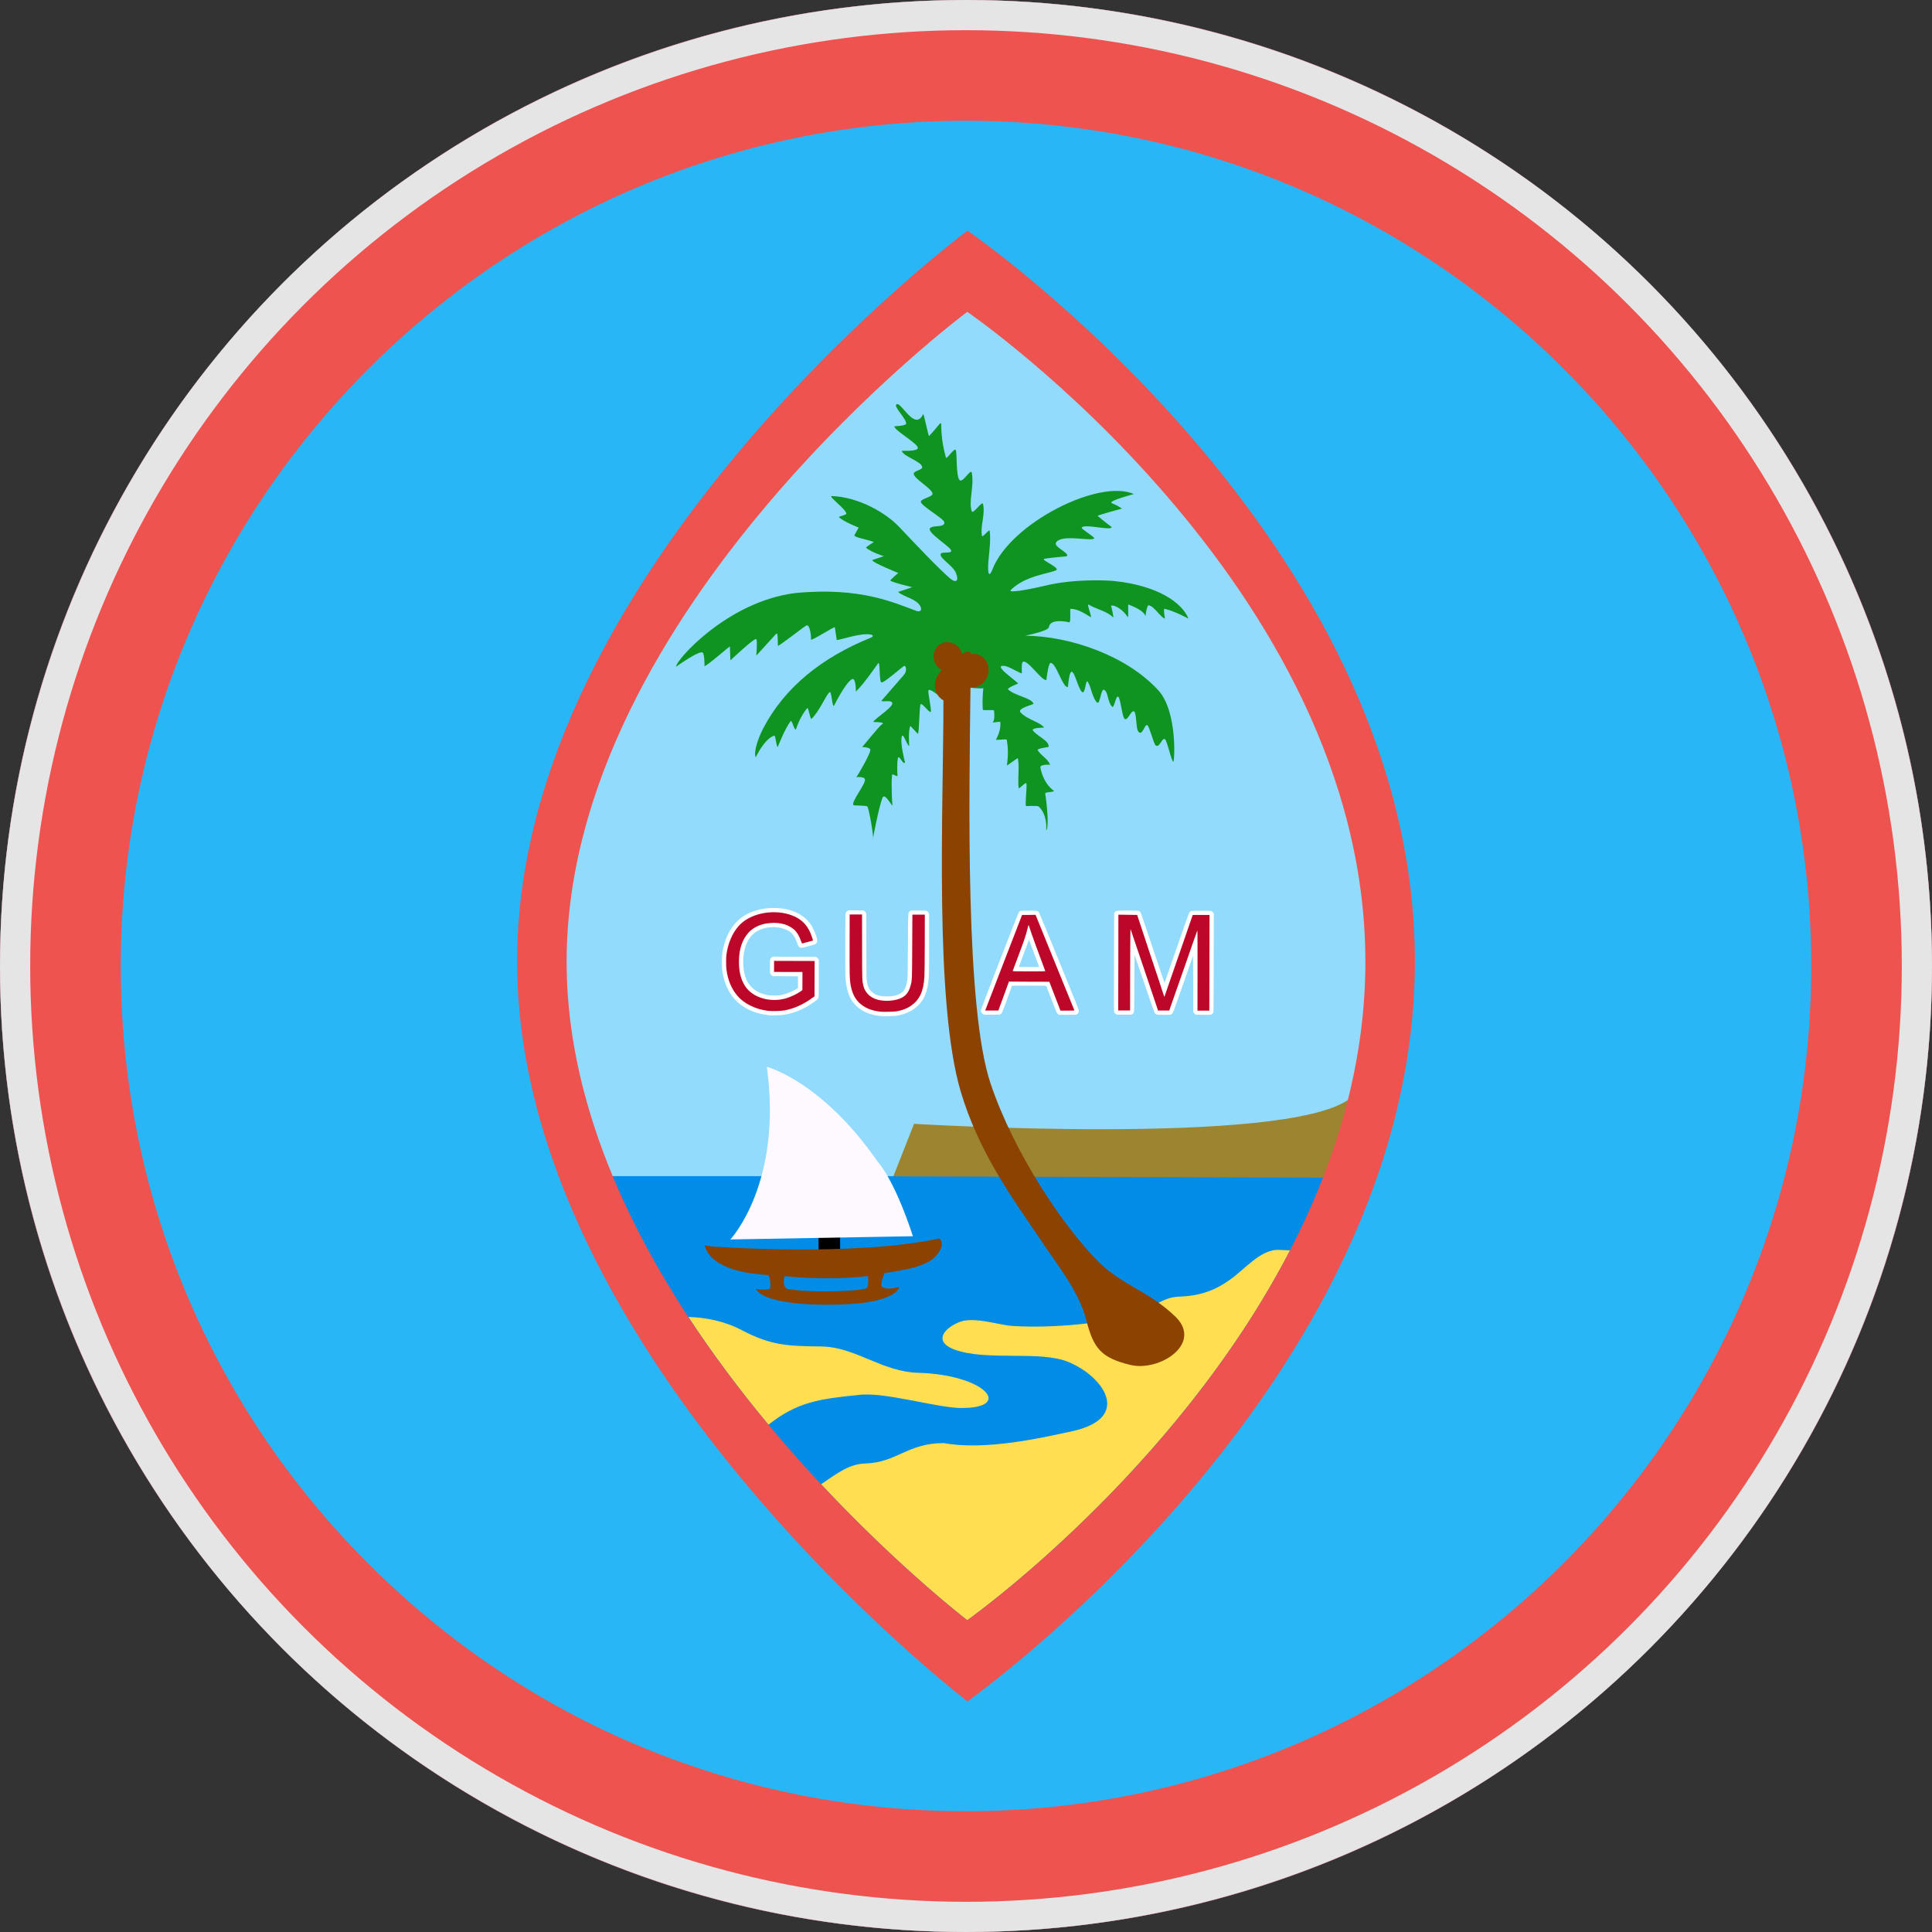
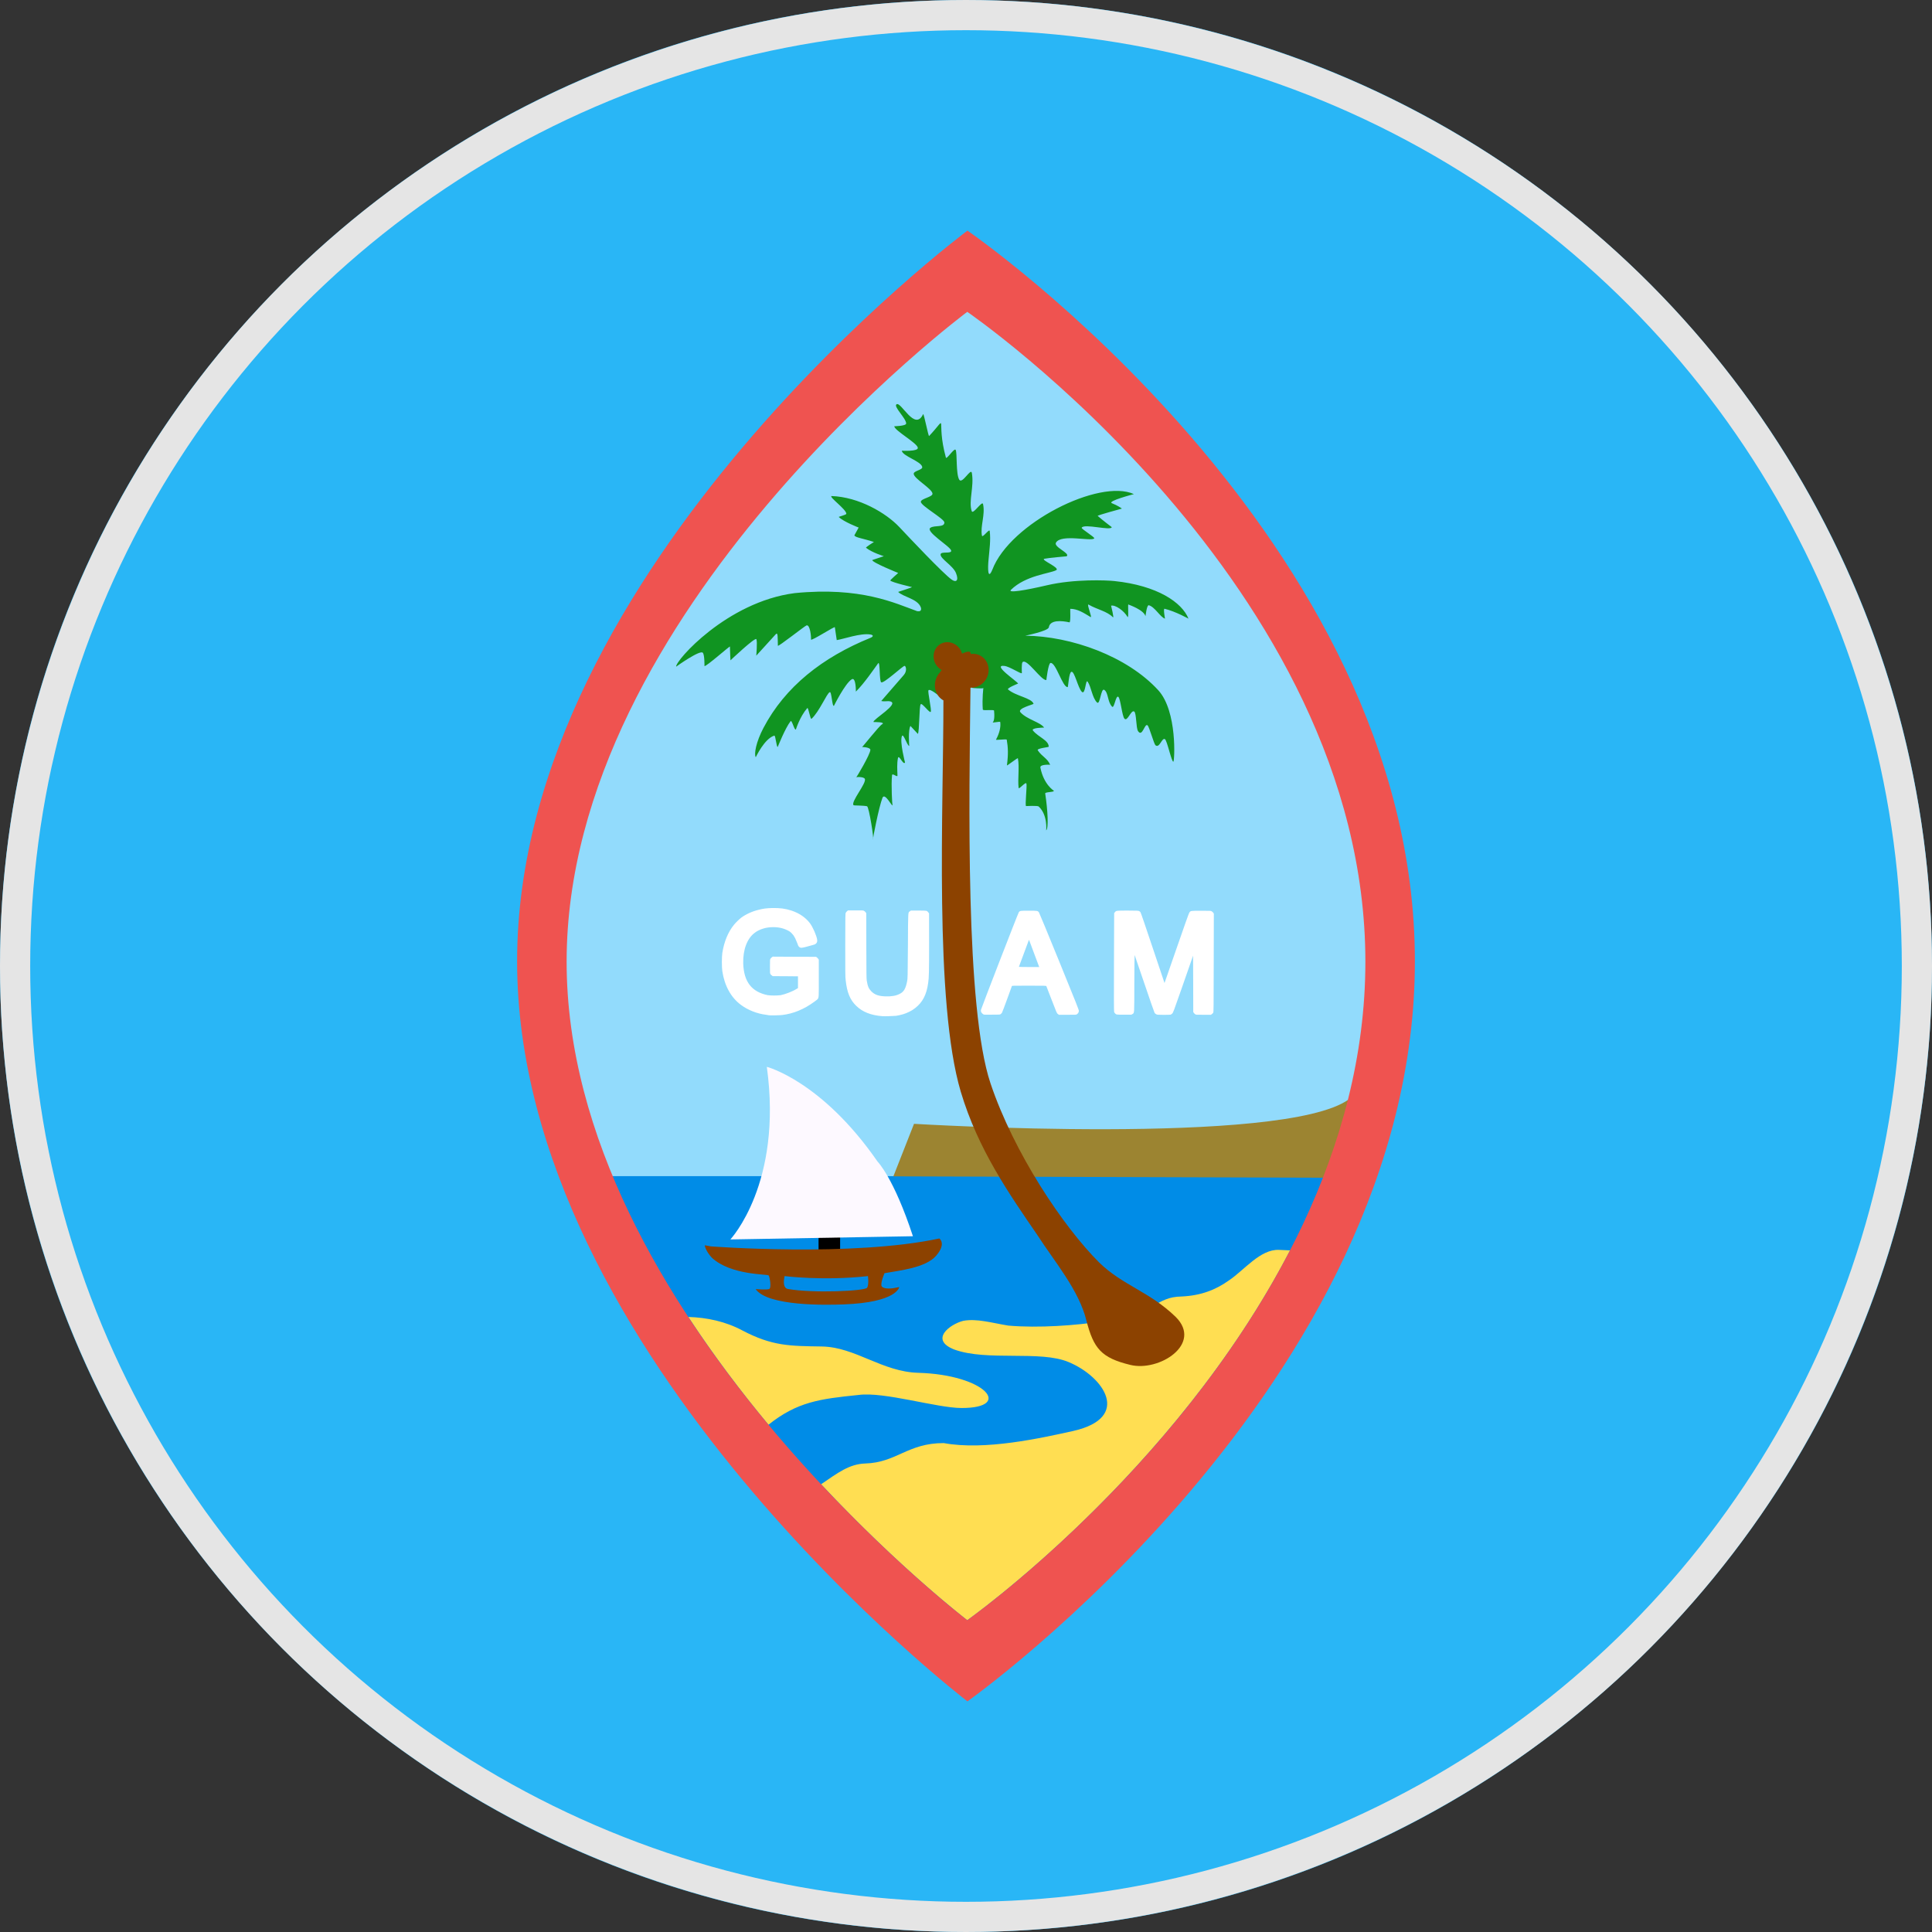
<svg xmlns="http://www.w3.org/2000/svg" width="32px" height="32px" viewBox="0 0 32 32" version="1.1">
  <rect x="0" y="0" width="32" height="32" fill="#333333" stroke="none" />
  <title>Guam_gu@2x</title>
  <desc>Created with Sketch.</desc>
  <g id="Guam_gu" stroke="none" stroke-width="1" fill="none" fill-rule="evenodd">
    <g id="Group-37">
      <path d="M32,16.005 C31.997,24.841 24.832,32.003 15.995,32 C7.158,31.998 -0.003,24.832 0,15.996 C0.002,7.159 7.167,-0.002 16.004,-0 C24.841,0.003 32.002,7.168 32,16.005" id="Fill-1" fill="#29B6F6" />
-       <path d="M15.999,-0 C7.165,-0 0.003,7.161 0,15.996 C-0.003,24.832 7.159,31.998 15.995,32 L16,32 C24.834,32 31.997,24.84 32,16.005 C32.002,7.168 24.841,0.003 16.005,-0 L15.999,-0 Z M16.005,2 C23.724,2.002 30.003,8.284 30,16.004 C29.997,23.722 23.718,30 15.996,30 C12.257,29.999 8.742,28.542 6.098,25.896 C3.454,23.252 2,19.736 2,15.996 C2.002,8.279 8.283,2 15.999,2 L16.005,2 L16.005,2 Z" id="Fill-4" fill="#EF5350" />
      <path d="M16.023,4.493 C16.023,4.493 8.975,10.1 8.975,15.926 C8.975,21.751 16.023,27.508 16.023,27.508 C16.023,27.508 23.025,22.171 23.025,15.926 C23.025,9.681 16.023,4.493 16.023,4.493" id="Fill-7" fill="#92DBFC" />
      <path d="M9.754,19.481 C11.589,23.886 16.023,27.507 16.023,27.507 C16.023,27.507 20.535,24.068 22.315,19.48" id="Fill-10" fill="#008CE7" />
      <path d="M22.339,18.21 C21.253,18.987 15.139,18.614 15.139,18.614 L14.797,19.484 L22.077,19.507 C22.108,19.388 22.18,19.245 22.205,19.125 L22.339,18.21 Z" id="Fill-13" fill="#9C8431" />
      <path d="M13.6,24.584 C13.875,24.396 14.066,24.248 14.333,24.24 C14.853,24.224 15.031,23.902 15.631,23.902 C16.314,24.028 17.24,23.82 17.782,23.7 C18.743,23.479 18.287,22.806 17.704,22.562 C17.234,22.36 16.352,22.552 15.805,22.352 C15.391,22.19 15.732,21.933 15.955,21.877 C16.18,21.836 16.421,21.91 16.701,21.956 C17.2,22 17.828,21.953 18.266,21.885 C19.172,21.746 19.135,21.48 19.573,21.474 C19.892,21.459 20.135,21.364 20.353,21.209 C20.609,21.038 20.874,20.688 21.184,20.702 L21.367,20.71 C19.454,24.408 16.021,26.836 16.021,26.836 C16.021,26.836 14.912,25.986 13.6,24.584 M11.401,21.813 C11.71,21.822 12.018,21.888 12.295,22.036 C12.79,22.296 13.078,22.294 13.611,22.302 C14.169,22.311 14.608,22.722 15.211,22.738 C16.323,22.77 16.79,23.322 15.926,23.321 C15.518,23.321 14.642,23.047 14.219,23.105 C13.576,23.17 13.204,23.219 12.728,23.598 C12.275,23.053 11.822,22.454 11.401,21.813" id="Fill-16" fill="#FFDE52" />
      <path d="M18.495,16.803 C18.477,16.797 18.458,16.777 18.453,16.759 C18.45,16.747 18.449,16.482 18.451,15.934 L18.454,15.124 L18.465,15.111 C18.487,15.082 18.485,15.082 18.68,15.082 C18.842,15.082 18.855,15.084 18.869,15.091 C18.877,15.095 18.888,15.104 18.891,15.111 C18.896,15.117 18.987,15.383 19.093,15.701 C19.199,16.02 19.287,16.282 19.288,16.282 C19.289,16.282 19.379,16.023 19.488,15.707 C19.612,15.348 19.691,15.126 19.698,15.117 C19.72,15.084 19.718,15.085 19.896,15.085 C20.048,15.085 20.056,15.085 20.069,15.094 C20.078,15.098 20.089,15.11 20.095,15.117 L20.105,15.133 L20.103,15.947 C20.102,16.712 20.101,16.759 20.095,16.773 C20.091,16.779 20.081,16.791 20.072,16.797 L20.057,16.808 L19.933,16.808 C19.81,16.808 19.808,16.808 19.796,16.799 C19.788,16.794 19.778,16.782 19.773,16.776 L19.764,16.762 L19.763,16.296 L19.761,15.829 L19.739,15.892 C19.727,15.925 19.653,16.137 19.575,16.363 C19.438,16.755 19.432,16.77 19.416,16.787 C19.406,16.797 19.394,16.805 19.387,16.806 C19.379,16.808 19.327,16.809 19.27,16.809 C19.173,16.808 19.168,16.808 19.15,16.799 C19.141,16.794 19.129,16.784 19.124,16.777 C19.119,16.77 19.043,16.552 18.955,16.291 C18.867,16.032 18.794,15.818 18.793,15.818 C18.791,15.818 18.789,16.029 18.788,16.287 C18.787,16.812 18.79,16.773 18.757,16.796 L18.74,16.806 L18.625,16.806 C18.56,16.808 18.503,16.805 18.496,16.803 L18.495,16.803 Z M17.207,16.002 C17.2,15.985 17.05,15.581 17.046,15.572 C17.044,15.566 17.042,15.569 17.039,15.576 C17.032,15.598 16.878,16.009 16.876,16.014 C16.875,16.015 16.95,16.017 17.043,16.017 L17.213,16.017 L17.207,16.002 Z M16.296,16.805 C16.29,16.803 16.278,16.794 16.268,16.785 C16.248,16.765 16.243,16.747 16.249,16.723 C16.256,16.692 16.864,15.121 16.874,15.111 C16.893,15.084 16.898,15.084 17.041,15.084 C17.183,15.084 17.188,15.085 17.208,15.111 C17.213,15.117 17.364,15.483 17.543,15.922 C17.828,16.622 17.869,16.724 17.869,16.742 C17.869,16.767 17.859,16.782 17.838,16.799 C17.824,16.808 17.824,16.808 17.682,16.808 L17.539,16.808 L17.523,16.796 C17.503,16.782 17.504,16.782 17.411,16.541 C17.369,16.431 17.333,16.337 17.331,16.334 C17.327,16.326 17.309,16.326 17.045,16.326 C16.78,16.326 16.763,16.326 16.76,16.332 C16.759,16.337 16.723,16.434 16.681,16.55 C16.639,16.666 16.6,16.767 16.596,16.774 C16.591,16.782 16.581,16.791 16.574,16.797 C16.561,16.806 16.559,16.806 16.433,16.806 C16.362,16.808 16.301,16.806 16.296,16.805 L16.296,16.805 Z M14.614,16.831 C14.427,16.817 14.285,16.761 14.182,16.66 C14.08,16.562 14.029,16.439 14.007,16.235 C14,16.177 14,16.116 14,15.652 C14.001,15.152 14.001,15.133 14.009,15.117 C14.013,15.11 14.023,15.098 14.031,15.091 L14.046,15.079 L14.169,15.079 C14.288,15.078 14.293,15.078 14.31,15.086 C14.321,15.092 14.332,15.102 14.338,15.111 L14.348,15.126 L14.349,15.662 C14.35,16.136 14.351,16.204 14.356,16.241 C14.372,16.338 14.388,16.375 14.433,16.421 C14.49,16.477 14.55,16.498 14.663,16.503 C14.766,16.506 14.838,16.494 14.899,16.463 C14.97,16.43 15.001,16.375 15.025,16.252 C15.034,16.204 15.034,16.198 15.038,15.668 C15.041,15.069 15.039,15.117 15.071,15.094 L15.086,15.082 L15.215,15.082 C15.357,15.082 15.353,15.082 15.376,15.113 L15.388,15.127 L15.389,15.61 C15.389,16.091 15.387,16.194 15.373,16.284 C15.346,16.477 15.281,16.601 15.158,16.697 C15.116,16.729 15.099,16.739 15.058,16.759 C14.996,16.791 14.924,16.812 14.842,16.825 C14.799,16.829 14.658,16.834 14.615,16.831 L14.614,16.831 Z M12.737,16.816 C12.731,16.814 12.71,16.811 12.689,16.808 C12.543,16.791 12.386,16.73 12.271,16.643 C12.108,16.523 12,16.326 11.964,16.087 C11.954,16.021 11.954,15.848 11.964,15.783 C11.993,15.598 12.06,15.435 12.158,15.316 C12.186,15.281 12.242,15.227 12.275,15.201 C12.355,15.142 12.458,15.095 12.566,15.069 C12.644,15.049 12.692,15.043 12.786,15.04 C12.916,15.037 13.007,15.049 13.109,15.082 C13.241,15.126 13.343,15.197 13.415,15.291 C13.464,15.357 13.526,15.499 13.535,15.566 C13.54,15.601 13.525,15.629 13.494,15.643 C13.483,15.646 13.433,15.662 13.381,15.675 C13.276,15.704 13.262,15.704 13.238,15.685 C13.223,15.671 13.218,15.662 13.204,15.618 C13.197,15.601 13.183,15.566 13.17,15.539 C13.149,15.498 13.141,15.488 13.115,15.46 C13.088,15.432 13.076,15.425 13.036,15.405 C12.947,15.363 12.848,15.348 12.733,15.361 C12.649,15.37 12.558,15.405 12.501,15.45 C12.374,15.543 12.304,15.733 12.31,15.957 C12.32,16.261 12.449,16.428 12.715,16.483 C12.766,16.491 12.877,16.491 12.932,16.483 C13.011,16.466 13.127,16.422 13.193,16.38 L13.217,16.366 L13.217,16.268 L13.217,16.171 L13.008,16.169 L12.798,16.168 L12.785,16.157 C12.777,16.154 12.767,16.142 12.762,16.136 C12.753,16.122 12.753,16.12 12.753,16.006 C12.753,15.893 12.753,15.89 12.763,15.877 C12.767,15.87 12.778,15.861 12.785,15.855 L12.799,15.845 L13.157,15.847 L13.516,15.848 L13.529,15.857 C13.537,15.863 13.547,15.873 13.553,15.882 L13.562,15.896 L13.562,16.195 C13.563,16.512 13.562,16.524 13.544,16.547 C13.538,16.553 13.514,16.575 13.489,16.591 C13.319,16.716 13.139,16.791 12.953,16.812 C12.905,16.817 12.766,16.82 12.737,16.816 L12.737,16.816 Z" id="Fill-19" fill="#FFFFFF" />
-       <path d="M18.523,15.943 L18.524,15.15 L18.679,15.152 L18.835,15.154 L19.044,15.786 C19.161,16.132 19.261,16.439 19.269,16.465 C19.278,16.492 19.285,16.513 19.286,16.512 C19.287,16.511 19.313,16.436 19.343,16.345 C19.375,16.255 19.48,15.95 19.578,15.668 L19.755,15.155 L19.894,15.154 L20.034,15.154 L20.032,15.946 L20.03,16.739 L19.932,16.739 L19.834,16.739 L19.835,16.073 C19.835,15.706 19.835,15.409 19.832,15.411 C19.83,15.414 19.732,15.69 19.616,16.026 C19.499,16.362 19.394,16.66 19.384,16.687 L19.367,16.737 L19.181,16.737 L18.955,16.066 C18.831,15.697 18.727,15.392 18.725,15.388 C18.723,15.384 18.72,15.687 18.719,16.059 L18.718,16.736 L18.62,16.736 L18.521,16.736 L18.523,15.943 Z M17.312,16.081 C17.311,16.077 17.265,15.955 17.211,15.809 C17.157,15.664 17.095,15.495 17.075,15.433 C17.054,15.372 17.037,15.321 17.037,15.32 C17.035,15.319 17.027,15.345 17.019,15.38 C16.993,15.492 16.966,15.569 16.871,15.822 C16.819,15.96 16.775,16.076 16.774,16.081 C16.771,16.088 16.786,16.089 17.043,16.089 C17.299,16.089 17.314,16.089 17.312,16.081 L17.312,16.081 Z M16.327,16.714 C16.332,16.7 16.469,16.344 16.632,15.922 L16.929,15.154 L17.041,15.154 L17.152,15.152 L17.471,15.938 C17.647,16.37 17.793,16.727 17.794,16.731 C17.796,16.739 17.79,16.739 17.68,16.739 L17.564,16.739 L17.544,16.686 C17.532,16.658 17.491,16.549 17.452,16.447 L17.38,16.261 L17.045,16.26 L16.711,16.258 L16.624,16.498 L16.536,16.737 L16.427,16.737 L16.318,16.737 L16.327,16.714 Z M14.587,16.757 C14.435,16.741 14.316,16.692 14.232,16.61 C14.156,16.536 14.112,16.444 14.088,16.309 C14.072,16.213 14.071,16.163 14.072,15.65 L14.073,15.147 L14.175,15.147 L14.278,15.147 L14.279,15.683 C14.28,16.255 14.28,16.245 14.301,16.331 C14.329,16.44 14.411,16.522 14.527,16.555 C14.621,16.583 14.747,16.584 14.853,16.556 C14.979,16.525 15.046,16.458 15.081,16.329 C15.107,16.231 15.107,16.24 15.109,15.672 L15.112,15.149 L15.215,15.149 L15.318,15.149 L15.317,15.634 C15.316,15.914 15.314,16.146 15.311,16.184 C15.294,16.429 15.23,16.562 15.081,16.664 C15.022,16.704 14.943,16.734 14.855,16.75 C14.817,16.757 14.63,16.762 14.587,16.757 L14.587,16.757 Z M12.725,16.743 C12.515,16.718 12.325,16.626 12.211,16.49 C12.114,16.375 12.052,16.224 12.032,16.054 C12.025,15.999 12.025,15.867 12.032,15.813 C12.056,15.628 12.129,15.456 12.234,15.338 C12.413,15.134 12.783,15.053 13.085,15.15 C13.274,15.212 13.386,15.327 13.451,15.526 C13.46,15.553 13.466,15.577 13.465,15.578 C13.463,15.58 13.301,15.624 13.29,15.626 C13.283,15.627 13.279,15.621 13.268,15.589 C13.239,15.502 13.193,15.428 13.142,15.387 C13.032,15.299 12.877,15.267 12.694,15.296 C12.578,15.313 12.461,15.373 12.395,15.45 C12.295,15.565 12.246,15.707 12.24,15.894 C12.234,16.079 12.267,16.22 12.344,16.337 C12.47,16.527 12.762,16.612 13.023,16.534 C13.106,16.508 13.197,16.465 13.26,16.421 L13.29,16.399 L13.291,16.25 L13.291,16.099 L13.055,16.099 L12.82,16.098 L12.821,16.006 L12.821,15.915 L13.157,15.916 L13.493,15.917 L13.492,16.209 L13.491,16.502 L13.455,16.528 C13.303,16.639 13.151,16.707 12.989,16.736 C12.929,16.746 12.786,16.75 12.725,16.743 L12.725,16.743 Z" id="Fill-22" fill="#BD0728" />
      <path d="M11.642,10.813 C11.672,10.854 11.668,11.032 11.668,11.032 C11.693,11.047 12.09,10.694 12.09,10.709 C12.09,10.784 12.099,10.937 12.099,10.937 C12.099,10.937 12.511,10.546 12.528,10.587 C12.547,10.633 12.526,10.86 12.526,10.86 C12.526,10.86 12.8,10.558 12.85,10.504 C12.886,10.465 12.88,10.553 12.884,10.695 C12.885,10.72 13.332,10.365 13.36,10.358 C13.418,10.346 13.436,10.542 13.433,10.592 C13.43,10.628 13.846,10.355 13.828,10.391 L13.859,10.602 C13.974,10.585 14.25,10.483 14.416,10.509 C14.47,10.518 14.467,10.544 14.419,10.564 C13.62,10.888 13.003,11.376 12.645,12.057 C12.523,12.289 12.486,12.491 12.518,12.542 C12.518,12.542 12.662,12.233 12.825,12.184 C12.846,12.178 12.861,12.382 12.882,12.371 C12.882,12.371 13.005,12.06 13.094,11.946 C13.118,11.916 13.158,12.109 13.183,12.081 C13.183,12.081 13.246,11.873 13.371,11.728 C13.389,11.708 13.421,11.924 13.441,11.906 C13.571,11.787 13.693,11.487 13.742,11.465 C13.775,11.439 13.781,11.713 13.813,11.69 C13.813,11.69 13.997,11.319 14.108,11.251 C14.179,11.209 14.176,11.455 14.176,11.455 C14.317,11.316 14.472,11.085 14.545,10.986 C14.58,10.94 14.561,11.289 14.597,11.302 C14.643,11.32 14.947,11.035 14.981,11.029 C15.003,11.025 15.03,11.11 14.971,11.179 C14.966,11.184 14.596,11.611 14.596,11.611 C14.667,11.625 14.696,11.605 14.747,11.618 C14.901,11.659 14.459,11.912 14.467,11.959 C14.467,11.959 14.68,11.956 14.609,11.997 C14.557,12.027 14.276,12.388 14.276,12.375 C14.276,12.369 14.417,12.378 14.416,12.419 C14.415,12.495 14.183,12.881 14.18,12.879 C14.167,12.866 14.305,12.862 14.324,12.9 C14.358,12.97 14.085,13.284 14.138,13.337 C14.146,13.344 14.294,13.339 14.361,13.354 C14.393,13.361 14.482,13.922 14.459,13.9 C14.455,13.895 14.555,13.374 14.616,13.215 C14.654,13.119 14.773,13.36 14.783,13.338 C14.778,13.338 14.758,12.996 14.775,12.84 C14.78,12.796 14.866,12.885 14.865,12.844 C14.862,12.75 14.854,12.648 14.873,12.556 C14.888,12.487 14.961,12.682 14.99,12.629 C14.99,12.629 14.901,12.291 14.938,12.195 C14.962,12.131 15.021,12.347 15.06,12.356 C15.06,12.356 15.038,12.092 15.08,12.024 L15.203,12.156 C15.229,12.114 15.224,11.703 15.249,11.665 C15.27,11.632 15.398,11.819 15.416,11.79 C15.434,11.763 15.363,11.458 15.378,11.434 C15.401,11.399 15.541,11.519 15.544,11.516 C15.602,11.459 15.6,11.315 15.623,11.262 C15.688,11.118 16.058,11.099 16.102,11.202 C16.123,11.251 16.109,11.316 16.1,11.393 C16.104,11.396 16.286,11.41 16.288,11.395 C16.288,11.395 16.265,11.565 16.278,11.752 C16.28,11.777 16.463,11.747 16.465,11.771 C16.482,11.947 16.442,11.963 16.442,11.963 C16.443,11.976 16.565,11.945 16.567,11.959 C16.579,12.044 16.552,12.149 16.497,12.25 C16.49,12.264 16.672,12.236 16.675,12.252 C16.697,12.384 16.702,12.49 16.678,12.676 C16.676,12.692 16.857,12.544 16.86,12.56 C16.887,12.716 16.855,12.886 16.871,13.049 C16.875,13.086 16.991,12.936 17.001,12.98 C17.012,13.023 16.976,13.334 16.994,13.351 C16.994,13.351 17.187,13.341 17.204,13.358 C17.357,13.501 17.328,13.753 17.328,13.753 C17.37,13.722 17.354,13.419 17.312,13.143 C17.307,13.114 17.46,13.125 17.455,13.097 C17.455,13.097 17.288,12.997 17.232,12.714 C17.22,12.655 17.394,12.667 17.394,12.667 C17.346,12.556 17.261,12.535 17.189,12.428 C17.166,12.394 17.37,12.377 17.37,12.368 C17.371,12.261 17.198,12.21 17.109,12.1 C17.071,12.053 17.294,12.051 17.294,12.051 C17.229,11.959 17.012,11.919 16.902,11.798 C16.841,11.733 17.121,11.668 17.119,11.657 C17.087,11.56 16.825,11.53 16.697,11.42 C16.67,11.398 16.863,11.322 16.863,11.322 C16.843,11.281 16.423,11.004 16.637,11.03 C16.727,11.041 16.911,11.168 16.925,11.149 C16.925,11.149 16.917,10.988 16.936,10.968 C17.006,10.895 17.248,11.279 17.331,11.263 C17.331,11.263 17.362,10.989 17.399,10.981 C17.488,10.964 17.596,11.381 17.683,11.381 C17.695,11.381 17.702,11.14 17.746,11.127 C17.797,11.112 17.855,11.397 17.919,11.459 C17.979,11.518 17.98,11.238 18.015,11.291 C18.075,11.376 18.089,11.556 18.17,11.635 C18.223,11.686 18.233,11.387 18.291,11.427 C18.36,11.474 18.343,11.628 18.42,11.705 C18.456,11.741 18.481,11.507 18.523,11.542 C18.56,11.572 18.584,11.857 18.624,11.903 C18.675,11.96 18.733,11.751 18.786,11.785 C18.824,11.809 18.815,12.056 18.849,12.109 C18.921,12.218 18.958,11.976 19.006,12.013 C19.038,12.039 19.111,12.323 19.14,12.345 C19.206,12.396 19.244,12.216 19.294,12.242 C19.33,12.259 19.405,12.625 19.435,12.616 C19.454,12.61 19.503,11.783 19.186,11.434 C18.667,10.866 17.739,10.537 16.981,10.529 C16.981,10.529 17.362,10.453 17.372,10.39 C17.392,10.264 17.581,10.279 17.713,10.308 C17.737,10.313 17.724,10.086 17.727,10.084 C17.845,10.083 17.951,10.152 18.063,10.22 C18.098,10.242 17.992,9.993 18.03,10.014 C18.174,10.097 18.335,10.123 18.433,10.223 C18.458,10.251 18.403,10.032 18.403,10.032 C18.475,10.014 18.619,10.119 18.674,10.216 C18.702,10.264 18.672,9.961 18.694,10.015 C18.694,10.015 18.946,10.101 18.973,10.207 C18.973,10.207 18.994,10.015 19.028,10.025 C19.128,10.051 19.217,10.222 19.296,10.247 C19.296,10.247 19.264,10.076 19.289,10.083 C19.479,10.13 19.685,10.248 19.685,10.247 C19.578,9.979 19.172,9.699 18.458,9.624 C18.328,9.61 17.796,9.588 17.345,9.693 C16.976,9.779 16.684,9.827 16.745,9.769 C16.989,9.53 17.383,9.501 17.492,9.445 C17.57,9.405 17.23,9.274 17.297,9.255 C17.364,9.24 17.667,9.214 17.667,9.214 C17.733,9.163 17.447,9.062 17.49,8.988 C17.576,8.838 18.081,8.974 18.124,8.917 C18.138,8.898 17.907,8.761 17.916,8.741 C17.954,8.666 18.404,8.797 18.414,8.731 C18.414,8.731 18.278,8.629 18.181,8.545 C18.169,8.536 18.582,8.424 18.582,8.424 C18.575,8.417 18.512,8.373 18.417,8.335 C18.33,8.301 18.781,8.184 18.781,8.184 C18.21,7.923 16.731,8.665 16.437,9.434 C16.361,9.618 16.358,9.418 16.374,9.263 C16.389,9.095 16.411,8.949 16.393,8.795 C16.387,8.75 16.272,8.917 16.264,8.872 C16.234,8.709 16.322,8.529 16.282,8.348 C16.268,8.287 16.116,8.528 16.095,8.467 C16.039,8.299 16.137,8.064 16.097,7.833 C16.081,7.743 15.937,8.026 15.888,7.945 C15.831,7.851 15.856,7.504 15.829,7.452 C15.808,7.41 15.678,7.618 15.667,7.579 C15.493,6.942 15.725,6.863 15.389,7.222 C15.377,7.234 15.303,6.845 15.29,6.859 C15.153,7.154 14.927,6.649 14.85,6.696 C14.792,6.732 15.007,6.926 15.009,7.014 C15.01,7.057 14.812,7.06 14.812,7.06 C14.816,7.132 15.19,7.336 15.202,7.416 C15.211,7.482 14.937,7.465 14.937,7.465 C14.946,7.554 15.257,7.639 15.275,7.734 C15.285,7.786 15.128,7.797 15.134,7.85 C15.142,7.931 15.435,8.092 15.445,8.175 C15.451,8.233 15.257,8.256 15.252,8.31 C15.246,8.375 15.642,8.592 15.642,8.654 C15.642,8.74 15.485,8.696 15.413,8.74 C15.313,8.8 15.737,9.047 15.754,9.118 C15.768,9.18 15.584,9.126 15.579,9.182 C15.571,9.255 15.787,9.368 15.835,9.494 C15.885,9.62 15.834,9.651 15.764,9.601 C15.621,9.501 15.049,8.893 14.897,8.731 C14.676,8.496 14.224,8.231 13.773,8.216 C13.726,8.23 14.016,8.435 14.018,8.509 C14.018,8.529 13.887,8.557 13.893,8.563 C13.973,8.643 14.222,8.738 14.222,8.738 L14.151,8.867 C14.167,8.905 14.286,8.915 14.475,8.977 C14.475,8.977 14.333,9.065 14.344,9.073 C14.444,9.153 14.639,9.212 14.639,9.212 L14.448,9.276 C14.436,9.313 14.877,9.49 14.877,9.49 C14.877,9.49 14.74,9.609 14.746,9.616 C14.78,9.649 15.105,9.724 15.105,9.724 C15.11,9.73 14.875,9.803 14.876,9.804 C14.961,9.889 15.197,9.917 15.251,10.058 C15.251,10.058 15.284,10.138 15.191,10.123 C14.826,9.991 14.259,9.715 13.162,9.824 C12.039,9.969 11.184,10.946 11.199,11.042 C11.199,11.042 11.6,10.754 11.642,10.813" id="Fill-25" fill="#109421" />
      <path d="M19.474,21.813 C19.044,21.395 18.593,21.289 18.208,20.913 C17.613,20.322 16.794,19.099 16.406,17.944 C15.986,16.696 16.053,13.211 16.074,11.391 C16.17,11.395 16.268,11.348 16.328,11.257 C16.412,11.124 16.38,10.95 16.255,10.87 C16.201,10.834 16.139,10.824 16.079,10.832 C16.078,10.83 16.078,10.827 16.078,10.825 C16.078,10.778 16.017,10.787 15.935,10.827 C15.928,10.802 15.918,10.778 15.904,10.755 C15.828,10.639 15.678,10.601 15.568,10.672 C15.458,10.744 15.43,10.896 15.505,11.012 C15.529,11.049 15.561,11.078 15.597,11.097 C15.586,11.111 15.577,11.124 15.568,11.137 C15.556,11.15 15.545,11.164 15.536,11.178 C15.444,11.321 15.478,11.506 15.613,11.593 C15.617,11.596 15.622,11.597 15.626,11.6 C15.627,13.381 15.472,16.594 15.913,18.081 C16.198,19.037 16.715,19.775 17.184,20.459 C17.465,20.896 17.872,21.369 17.995,21.875 C18.114,22.334 18.239,22.49 18.721,22.607 C19.197,22.725 19.924,22.262 19.474,21.813" id="Fill-28" fill="#8C4200" />
      <polygon id="Fill-31" fill="#000000" points="13.558 20.738 13.915 20.738 13.915 20.471 13.558 20.471" />
      <path d="M12.995,21.136 C12.995,21.136 13.637,21.218 14.376,21.136 C14.376,21.136 14.395,21.277 14.362,21.329 C14.328,21.383 13.475,21.424 13.045,21.349 C12.975,21.327 12.974,21.242 12.995,21.136 M11.771,20.644 C11.771,20.644 14.119,20.823 15.558,20.513 C15.558,20.513 15.68,20.595 15.506,20.798 C15.332,21.001 14.891,21.044 14.65,21.088 C14.65,21.088 14.593,21.218 14.598,21.286 C14.602,21.354 14.75,21.347 14.822,21.332 L14.894,21.318 C14.894,21.318 14.86,21.572 13.972,21.605 C13.681,21.616 12.719,21.637 12.516,21.352 C12.516,21.352 12.691,21.365 12.737,21.352 C12.783,21.337 12.75,21.154 12.732,21.126 C12.716,21.1 12.109,21.126 11.791,20.832 C11.712,20.748 11.674,20.658 11.674,20.626 C11.674,20.624 11.771,20.644 11.771,20.644" id="Fill-33" fill="#8C4200" />
      <path d="M12.097,20.529 C12.097,20.529 12.968,19.602 12.701,17.67 C12.701,17.67 13.61,17.903 14.535,19.239 C14.535,19.239 14.804,19.509 15.121,20.476 L12.097,20.529 Z" id="Fill-34" fill="#FDF9FF" />
      <path d="M16.021,5.165 C16.021,5.165 9.385,10.104 9.385,15.93 C9.385,21.756 16.021,26.836 16.021,26.836 C16.021,26.836 22.615,22.175 22.615,15.93 C22.615,9.686 16.021,5.165 16.021,5.165 M16.024,3.82 C16.024,3.82 8.565,9.374 8.565,15.921 C8.565,22.47 16.024,28.18 16.024,28.18 C16.024,28.18 23.435,22.94 23.435,15.921 C23.435,8.902 16.024,3.82 16.024,3.82" id="Fill-35" fill="#EF5350" />
    </g>
    <circle id="Oval-5" stroke="#E5E5E5" stroke-width="0.5" cx="16" cy="16" r="15.75" />
  </g>
</svg>